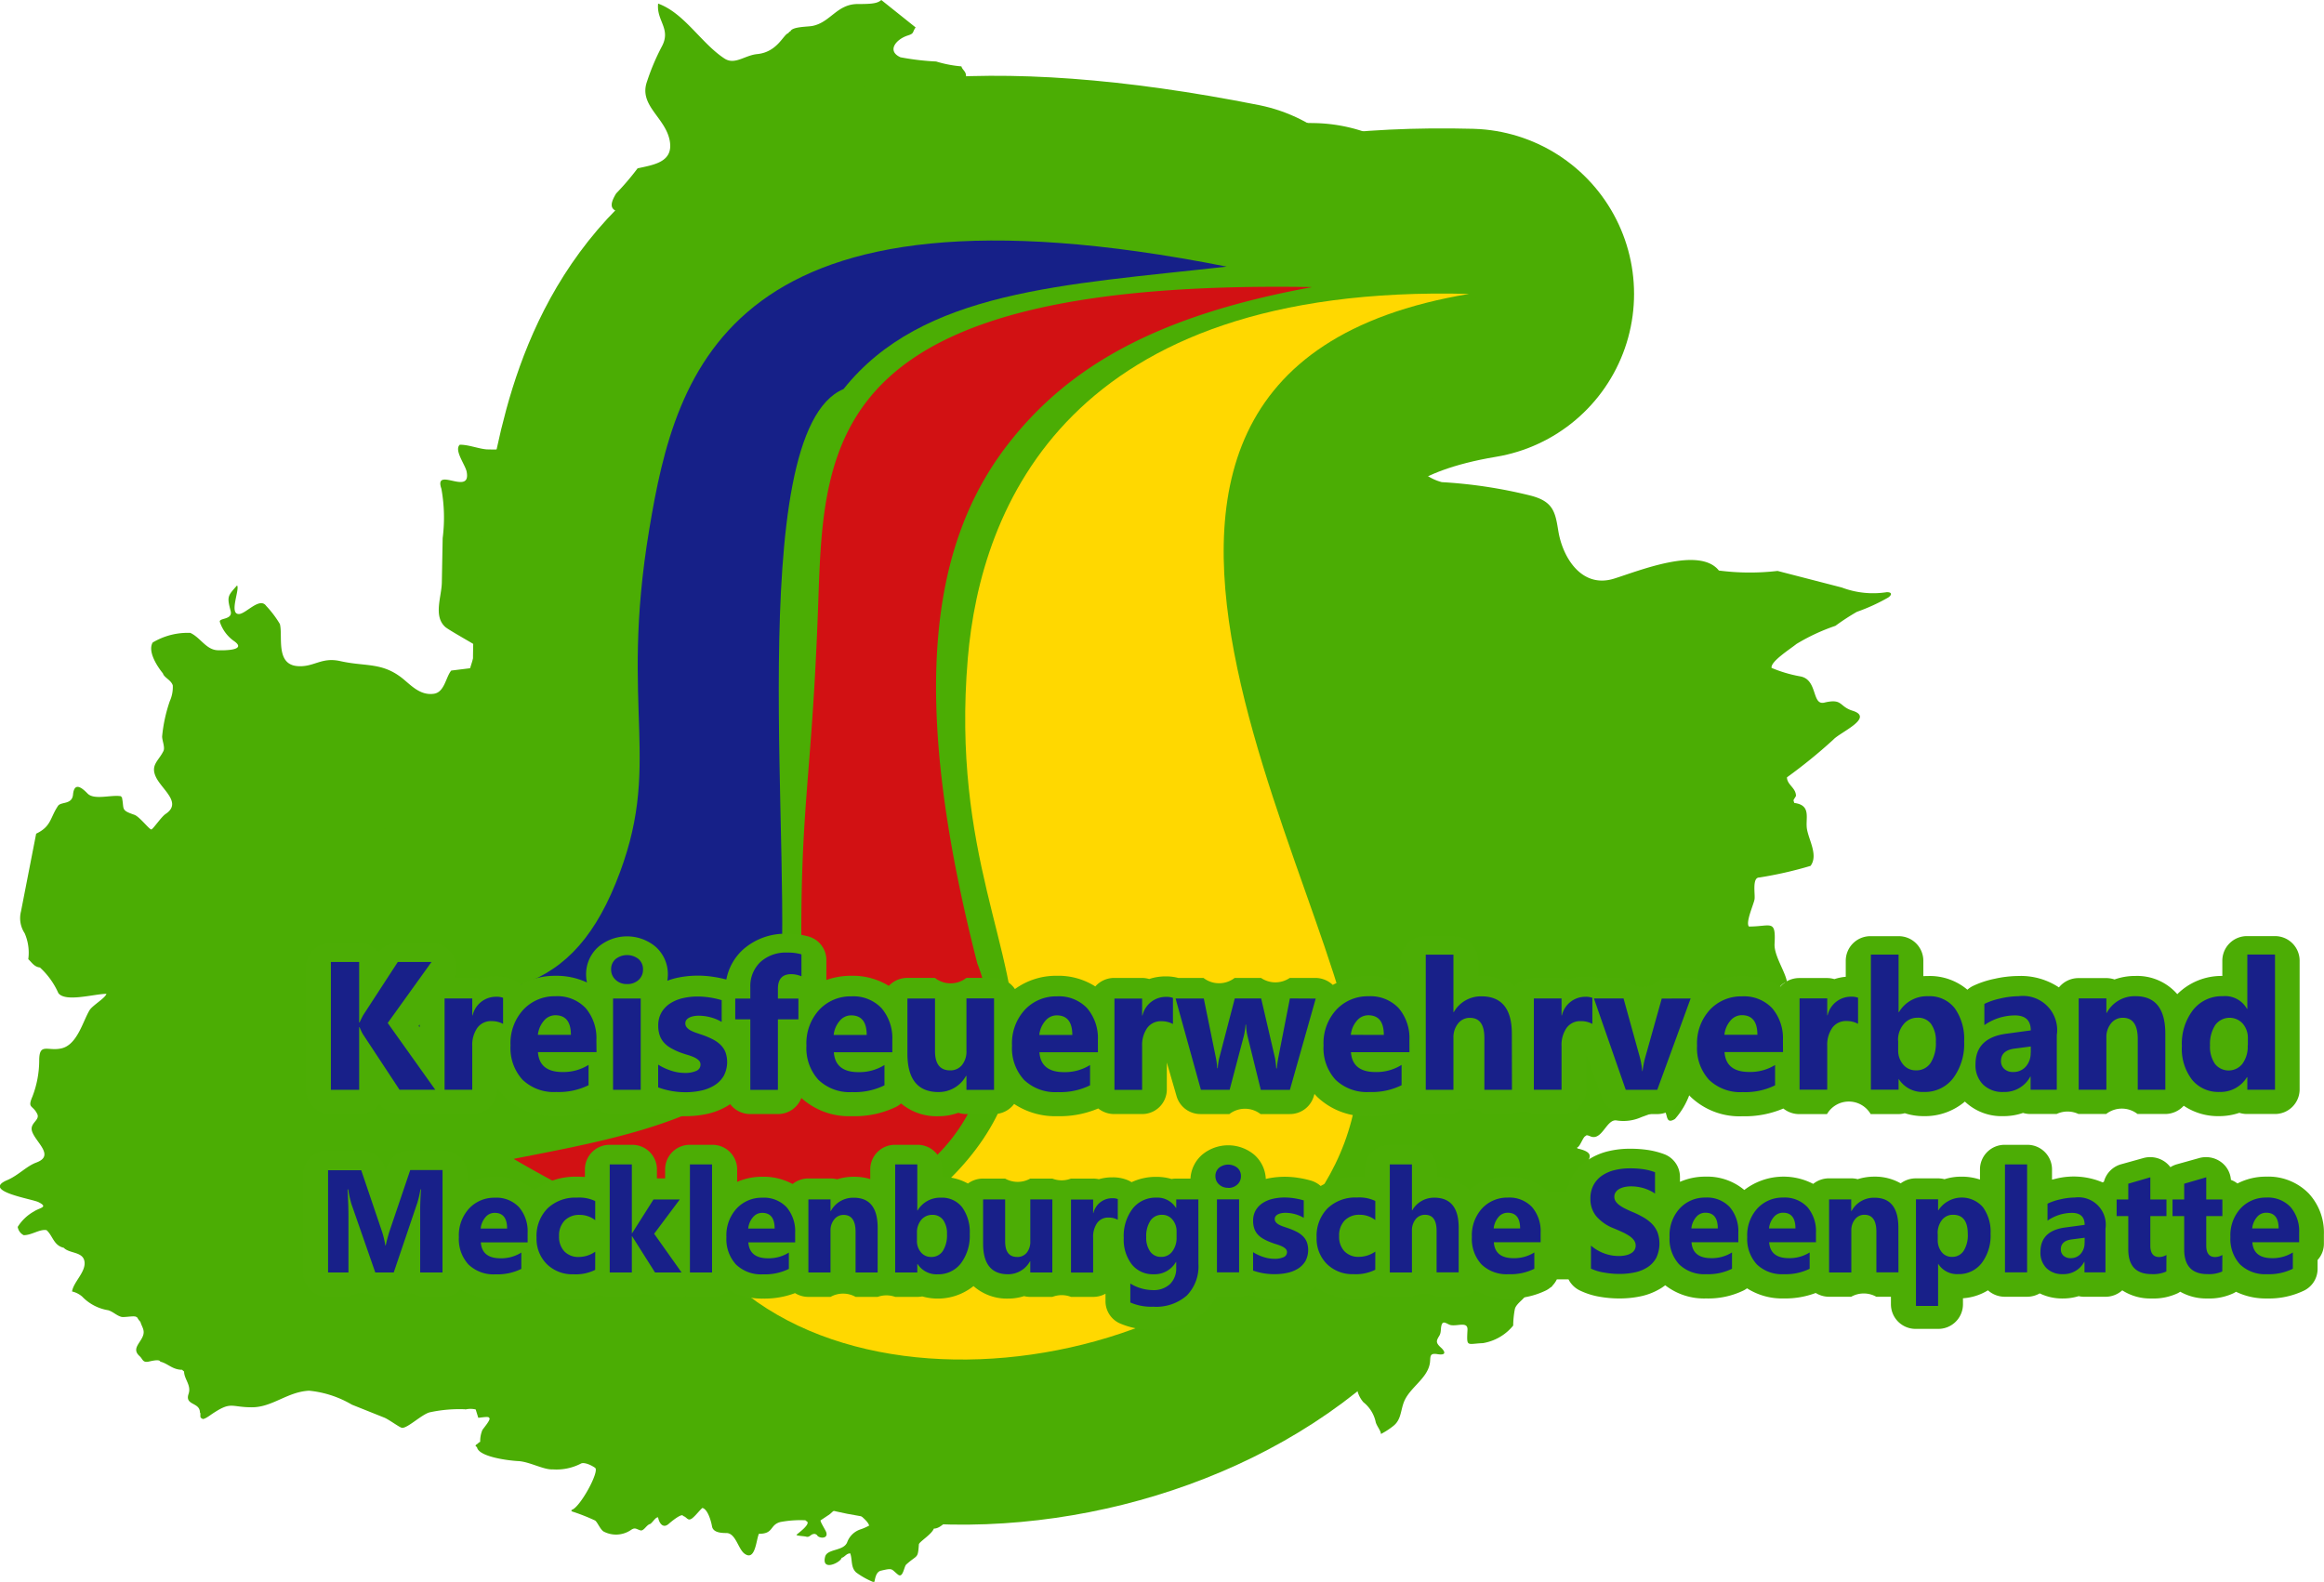
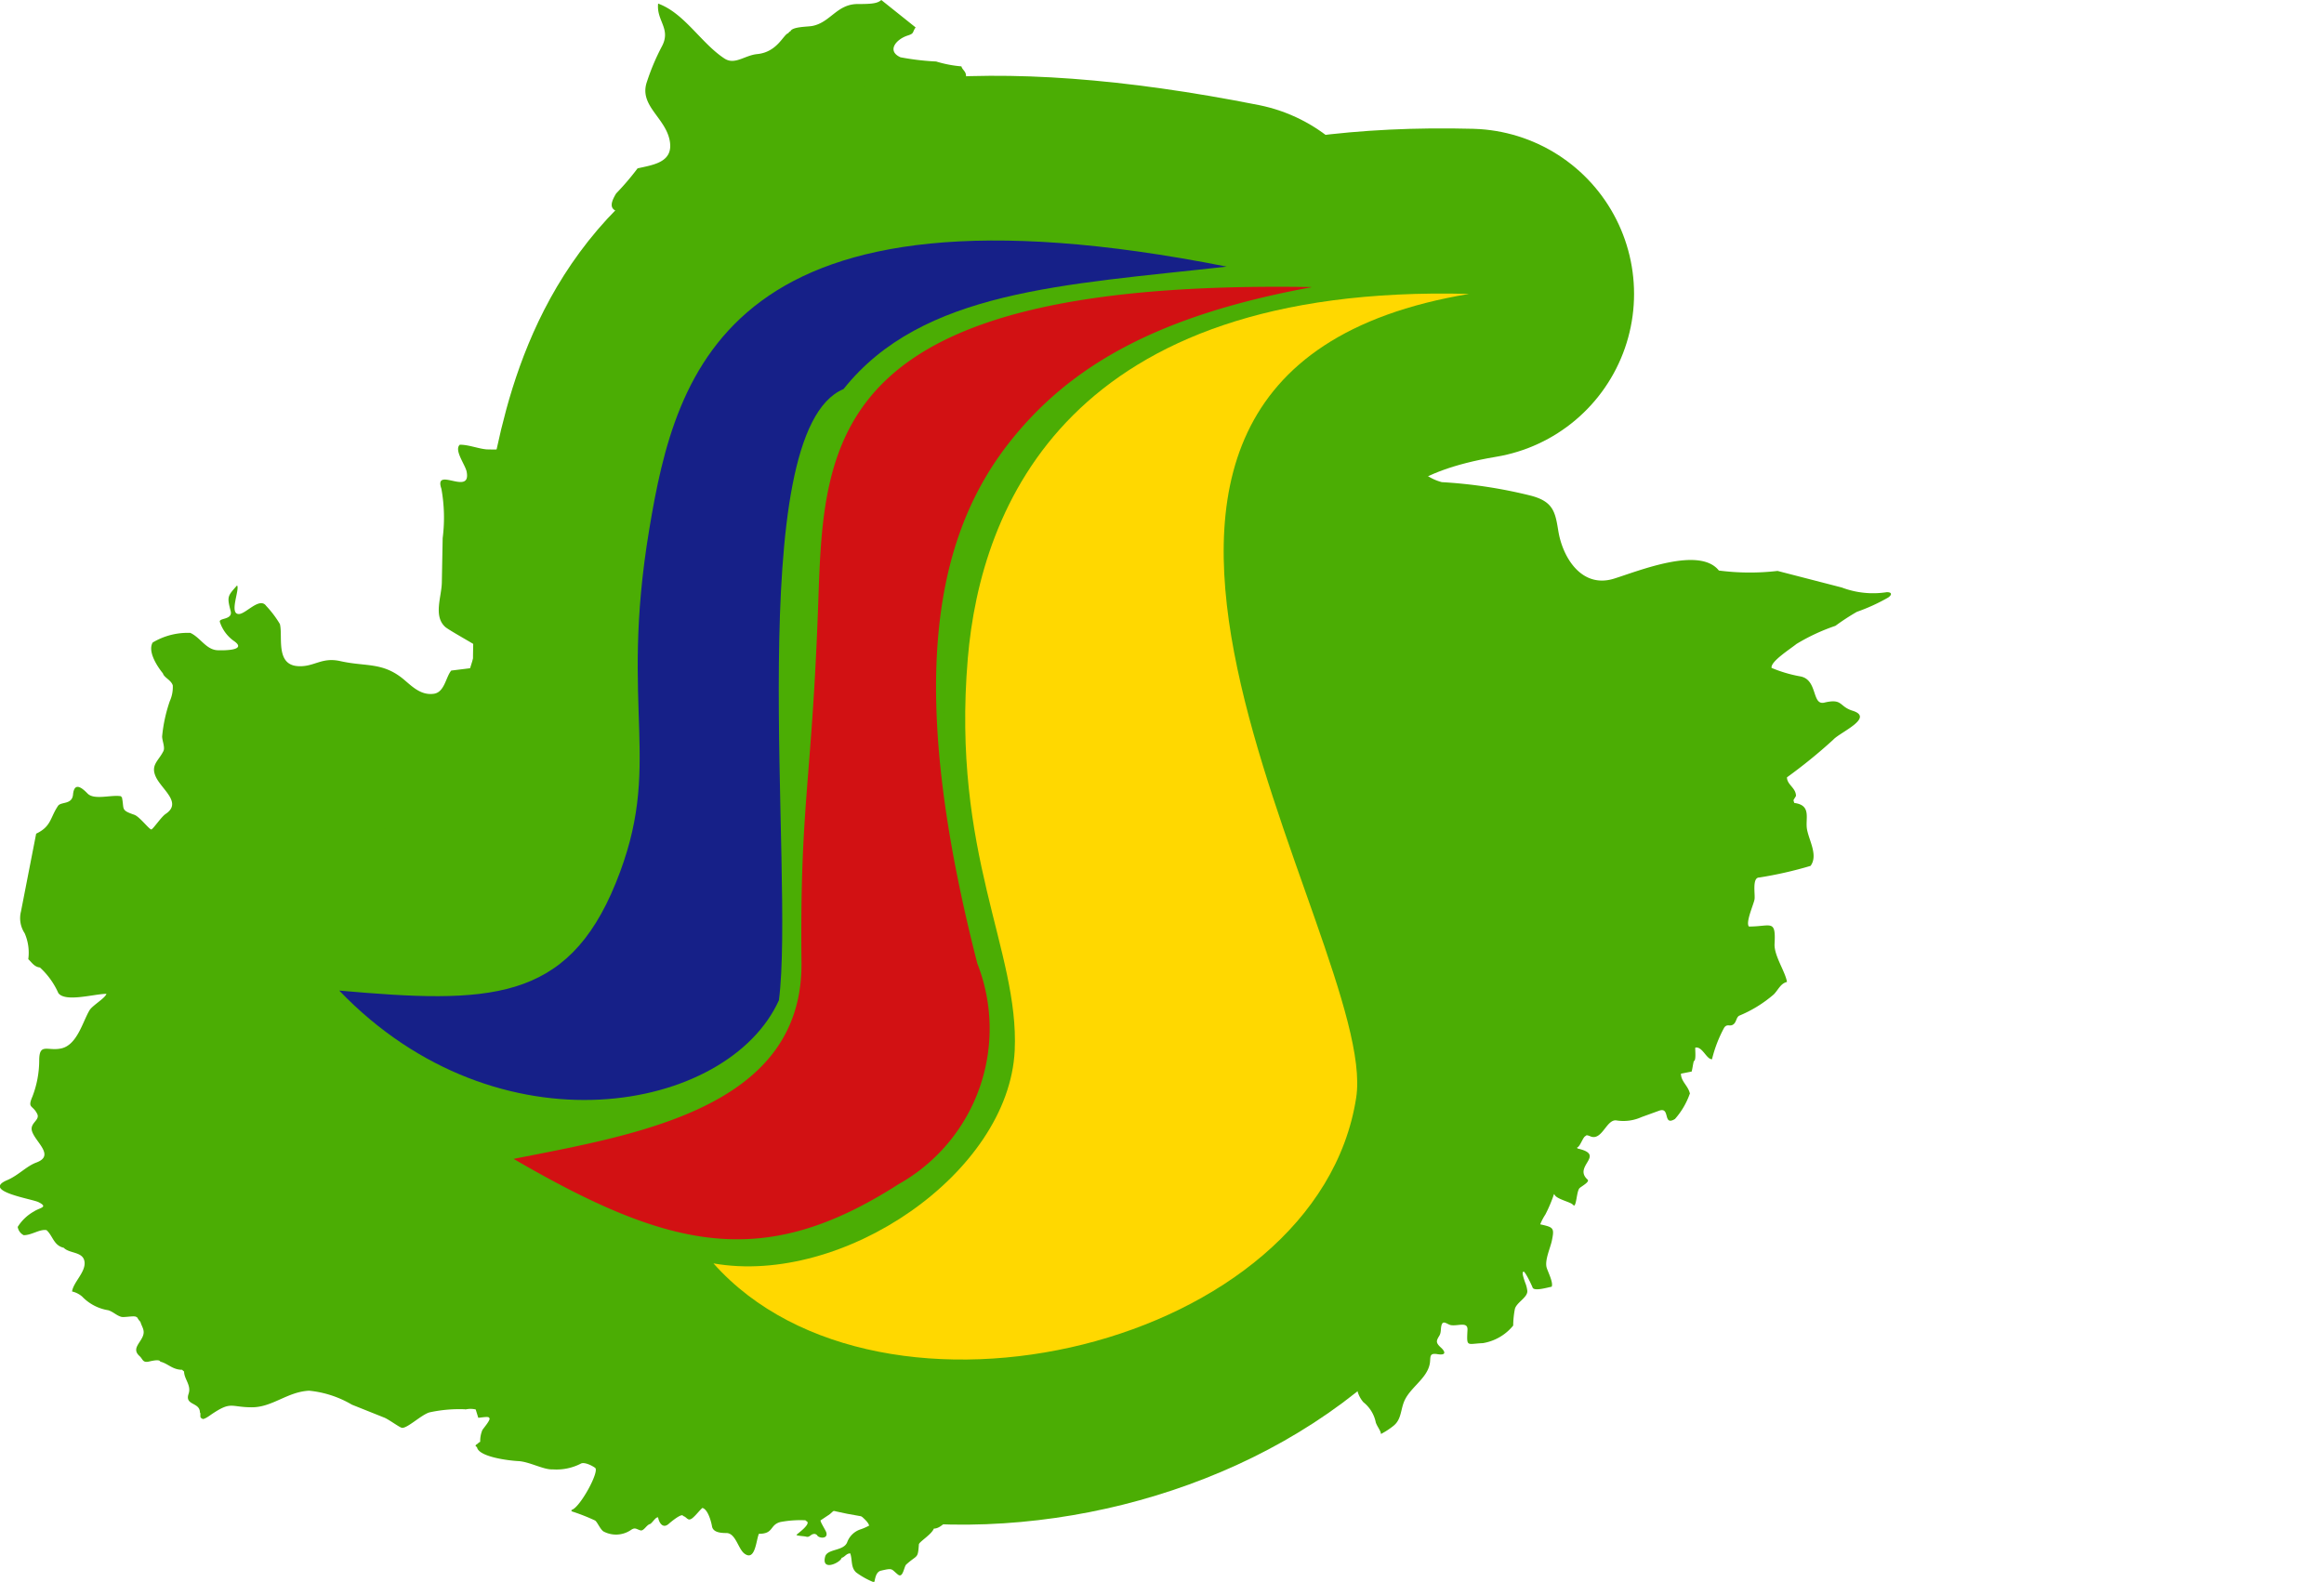
<svg xmlns="http://www.w3.org/2000/svg" id="Logo_KFV_MSE" data-name="Logo KFV MSE" width="99.75" height="67.905" viewBox="0 0 99.75 67.905">
  <path id="Pfad_21" data-name="Pfad 21" d="M28.248.154c1.125.407,1.845,1.7,2.841,2.354.449.3.869-.133,1.41-.186.876-.086,1.123-.848,1.341-.9a.128.128,0,0,1,.086-.077c.076-.206.743-.191.946-.232C35.646.96,35.923.173,36.815.173c.6,0,.842-.022,1.012-.173L39.3,1.177c-.154.215-.044.254-.34.348-.5.16-.912.662-.309.934a11.057,11.057,0,0,0,1.531.181,5.169,5.169,0,0,0,1.083.209c.044.16.2.206.2.418a1.419,1.419,0,0,0,.325.962,3.4,3.4,0,0,0,1.5.753,3.033,3.033,0,0,1,2.227.92c.337.338,1.455-.489,1.531-.767a5.462,5.462,0,0,1,.959.6,4.1,4.1,0,0,1,1.454.92c.179.256.864,1.3.356,1.394-.392.07-1-.047-1.129.32a5.234,5.234,0,0,0-.093,1,1.764,1.764,0,0,0,.65.153c0,.55-.707,1.059-.8,1.659a6.014,6.014,0,0,0,.82,3.387c.312.327,1.693,1.627,2.166,1.477,1.1-.348,1.727-1.284,2.4-.265.181.276.926.82,1.114.293a2.336,2.336,0,0,0,.046-1.3c-.131-.765.843-.468,1.222-1a1.75,1.75,0,0,0,.2-.711c.076-.368.459-.149.7-.362.309.23.956.667,1.315.265.32-.358.557-.055.82.181.381.343,1.1.782,1.1,1.324a3.373,3.373,0,0,1-.17,1.366c-.389.829-1.27.446-2.042.446-.5,0-.315.454-.263.725.1.514.632.973.944,1.338.126.106.572.444.572.627s.025.25-.108.39c-.221.232-.445.689-.247.99a.5.5,0,0,0,.34.237c.186.026.415-.287.588-.4a.922.922,0,0,1,1.067.056,2.151,2.151,0,0,0,.857.452,20.571,20.571,0,0,1,3.751.563c1.041.25,1.115.714,1.25,1.541.182,1.114.991,2.473,2.39,2.038,1.07-.333,3.667-1.4,4.5-.348a10.275,10.275,0,0,0,2.519.017l2.758.712a3.792,3.792,0,0,0,1.931.2c.241,0,.218.123.055.232a8.077,8.077,0,0,1-1.342.613,9.937,9.937,0,0,0-.919.6,8.468,8.468,0,0,0-1.673.779c-.248.205-1.126.756-1.066,1.027a5.78,5.78,0,0,0,1.232.364c.757.136.484,1.256,1.03,1.126.8-.191.621.164,1.213.348.958.3-.545.927-.827,1.242A22.373,22.373,0,0,1,76.7,33.368c0,.32.386.448.386.8-.13.227-.118.139-.073.3.773.1.452.694.552,1.16.1.49.472,1.1.147,1.541a16.727,16.727,0,0,1-2.206.5c-.315,0-.161.739-.2.944-.047.237-.391.989-.239,1.16.95,0,1.16-.332,1.1.746-.027.5.463,1.191.533,1.632-.279.067-.374.342-.57.538a5.449,5.449,0,0,1-1.48.911c-.123.068-.118.255-.23.356-.161.145-.276-.037-.414.157a5.6,5.6,0,0,0-.524,1.358c-.243,0-.413-.565-.717-.5-.014.091.047.555-.064.58-.039.141-.052.3-.092.447l-.46.091c0,.338.316.522.386.861l-.009.008a3.274,3.274,0,0,1-.634,1.077c-.535.323-.184-.536-.68-.356l-.754.273a1.886,1.886,0,0,1-1.094.141c-.41-.034-.594.846-1.066.7-.039-.012-.21-.1-.23-.033-.127.029-.234.454-.377.5,0,.015.014.026.018.041,1.252.281-.213.754.432,1.334.111.1-.283.3-.349.373-.121.139-.125.745-.239.745-.005-.02-.014-.025-.037-.025-.034-.121-.739-.246-.8-.464h-.018a6.1,6.1,0,0,1-.368.87,2.4,2.4,0,0,0-.221.422c.572.128.614.147.5.7-.069.326-.319.854-.221,1.168.06.191.293.642.211.812-.135.017-.752.213-.818.033-.048-.13-.364-.785-.4-.671-.082.018.062.4.083.464a1.259,1.259,0,0,1,.092.365c0,.275-.451.476-.533.754a3.9,3.9,0,0,0-.074.721,2.126,2.126,0,0,1-1.3.754c-.7.03-.7.192-.662-.572.017-.364-.408-.153-.708-.2-.131-.02-.3-.19-.377-.066-.084.139-.027.361-.12.514-.135.222-.171.3.064.514.154.138.286.354-.156.282-.373-.061-.272.147-.322.414-.124.657-.874,1.03-1.112,1.648-.145.377-.117.765-.46,1.027a3.231,3.231,0,0,1-.524.34c0-.146-.2-.363-.23-.538a1.477,1.477,0,0,0-.524-.828,1.208,1.208,0,0,1-.285-.936c-.038-.6-.879-.886-1.388-.58-.734.441-.594.008-1.3-.166a4.246,4.246,0,0,0-.9-.041c-.44,0-.365-.13-.634.265-.127.187-.471.217-.607.456-.187.328-.111.7-.644.464-.154-.069-.321.179-.469.224-.314.094-.457.5-.662.8-.135.2.129.366.166.5.15.034-.171.385-.23.422-.2.125-.272.142-.3.381-.118.529.061.682-.3,1.2-.4.577-.715.017-1.351.017-.556,0-.278-.314-.552-.646-.136-.165-.335-.273-.349-.505s-.259-1.338-.579-1.309c-.337.031-.559.5-.919.5-.457,0-.325-.479-.827-.414-.216.339-.864.521-.864.944-.162.109-.505-.129-.634-.232-.053-.042-.623.271-.745.3a8.168,8.168,0,0,0,.055,1.508c.059.886-.647.141-.919.141a2,2,0,0,1-.487.654c-.233.07-.184.549-.184.7,0,.307-.548-.027-.634-.166-.03-.049-.333.178-.441.224a5.417,5.417,0,0,0-.726.282c-.226.13-.447.439-.726.439-.1.257-.636.57-.643.679-.046.636-.056.424-.542.862-.1.09-.137.61-.359.431-.3-.24-.2-.288-.726-.166-.267.062-.252.486-.3.5a3.4,3.4,0,0,1-.763-.422c-.243-.219-.157-.55-.257-.82-.172,0-.241.168-.368.19-.036.2-.882.608-.708-.05.091-.345.8-.231.947-.621a.91.91,0,0,1,.588-.555,2.244,2.244,0,0,0,.368-.166h-.018c-.065-.233-.52-.5-.588-.679a2.809,2.809,0,0,1-.616-.1c-.182-.042-.4.263-.542.34l-.322.215c-.082,0,.2.42.23.522.1.308-.356.262-.4.108-.022,0-.05-.015-.055-.033-.224-.04-.229.17-.423.108-.06-.019-.4-.031-.4-.074,0-.021.711-.51.4-.6,0-.01-.006-.014-.009-.025a4.574,4.574,0,0,0-1.085.075c-.469.129-.27.505-.919.505-.119.266-.153,1.19-.616.853-.277-.2-.376-.886-.781-.886-.249,0-.572-.029-.616-.29-.031-.186-.173-.733-.414-.787-.139.125-.253.286-.4.414-.226.2-.255-.028-.423-.066-.043-.156-.547.27-.616.331-.264.238-.426-.064-.46-.273-.106-.024-.229.213-.34.282-.162.036-.274.319-.423.273-.189-.059-.228-.139-.414-.008a1.136,1.136,0,0,1-1.177.05c-.153-.117-.268-.435-.368-.472a8.431,8.431,0,0,0-.974-.381.06.06,0,0,0-.028-.025c0-.017,0-.012.009-.016v-.025c.351-.079,1.215-1.661,1.011-1.806-.135-.1-.48-.271-.625-.174a2.284,2.284,0,0,1-1.2.24c-.379.024-1-.333-1.48-.356-.359-.017-1.7-.171-1.765-.6a.232.232,0,0,1-.064-.05.147.147,0,0,0,.018-.05c.058-.013.121-.11.184-.124a1.244,1.244,0,0,1,.092-.505c.039-.075.413-.492.285-.53,0-.074-.38,0-.46,0l-.11-.356a.936.936,0,0,0-.441,0l-.009-.008a6,6,0,0,0-1.535.133c-.346.1-.944.684-1.177.663-.1-.009-.564-.36-.763-.439l-1.388-.555a4.473,4.473,0,0,0-1.839-.6c-.936.047-1.57.712-2.455.712-.929,0-.867-.282-1.738.306-.036.024-.36.27-.4.174-.02,0-.022,0-.028-.016-.084-.019-.014-.21-.064-.24,0-.454-.66-.291-.487-.8.127-.372-.193-.633-.193-.961A.315.315,0,0,1,7.82,58.8c-.421,0-.618-.276-.938-.348-.035-.125-.42-.018-.515,0-.247.046-.237-.114-.377-.24-.347-.313.026-.542.147-.87.091-.248-.052-.386-.11-.6a.794.794,0,0,1-.138-.191l-.028-.008c-.05-.09-.523.025-.662-.017-.206-.062-.341-.216-.552-.282a1.982,1.982,0,0,1-1.122-.588,1,1,0,0,0-.432-.217c.054-.391.565-.811.538-1.242-.031-.483-.644-.371-.894-.634-.437-.1-.466-.512-.739-.757-.294-.053-.631.216-.98.216a.48.48,0,0,1-.258-.355,1.933,1.933,0,0,1,.7-.665c.246-.164.639-.176.189-.4-.273-.137-2.455-.47-1.341-.943.483-.205.826-.6,1.255-.757.808-.3-.043-.873-.189-1.345-.109-.354.359-.468.223-.742-.2-.4-.426-.223-.206-.742a4.347,4.347,0,0,0,.292-1.546c0-.791.368-.384.963-.526.676-.161.912-1.169,1.2-1.639.129-.208.672-.515.722-.7-.516,0-1.758.373-2.063-.031a3.3,3.3,0,0,0-.791-1.1c-.25-.028-.35-.222-.5-.356a2.089,2.089,0,0,0-.155-1.113A1.173,1.173,0,0,1,.9,39.128l.652-3.341c.655-.312.593-.68.938-1.193.127-.188.6-.043.644-.48.055-.6.425-.254.625-.05.289.294,1.015.041,1.434.116.008.03,0,.026.037.033.117.529-.073.554.533.762.231.079.658.653.736.63s.429-.545.607-.663c.739-.489-.175-1.053-.423-1.607-.224-.5.121-.67.331-1.093.079-.159-.055-.446-.055-.63A6.483,6.483,0,0,1,7.287,30.1a1.464,1.464,0,0,0,.129-.679c-.075-.235-.372-.331-.423-.514-.254-.313-.66-.94-.441-1.325a2.922,2.922,0,0,1,1.618-.414c.436.2.678.728,1.177.745.277.01,1.252.009.717-.381a1.616,1.616,0,0,1-.625-.828c-.071-.193.566-.078.46-.48-.165-.623-.123-.643.276-1.093.131.157-.368,1.255.092,1.226.3-.019.881-.74,1.158-.348a4.46,4.46,0,0,1,.588.779c.135.512-.2,1.731.754,1.806.71.056,1.02-.4,1.839-.215,1.114.251,1.821.026,2.74.8.354.3.738.686,1.287.6.45-.074.5-.712.735-.994l.809-.1.221-.712c.038-.092,0-.183,0-.282l-.037-.016c-.006-.023-1.106-.632-1.25-.762-.517-.466-.159-1.29-.147-1.905L19,23.1a6.942,6.942,0,0,0-.055-2.121c-.337-.985,1.288.33,1.085-.729-.057-.3-.553-.927-.294-1.16.382,0,.763.162,1.14.2a7.947,7.947,0,0,0,1.232-.05c.955-.052.767-1.23.9-1.872.063-.227.191-1.25-.018-1.375,0-.075-.02-.094,0-.166a14.492,14.492,0,0,0,1.655-.5c.721-.271.818-.342.938-1.077.161-.99-.222-2.219.772-2.866.416-.271,1.662-.278,1.857-.629.021-.038.038-.254,0-.265v-.033c-.558-.378-1.309.414-1.177-.745.1-.893-1.272-.292-.588-1.408a11.535,11.535,0,0,0,.919-1.077c.691-.155,1.554-.263,1.379-1.193-.189-1-1.341-1.508-.974-2.535A9.673,9.673,0,0,1,28.4,2.009C28.825,1.234,28.167.9,28.248.154Z" transform="translate(0)" fill="#4bad04" fill-rule="evenodd" />
  <path id="Pfad_22" data-name="Pfad 22" d="M390.388,151.3c-21.073,3.516-3.812,27.873-4.836,34.5-1.655,10.711-20.419,15.171-27.587,7.115,5.553.982,12.678-3.869,12.93-9.139.2-4.282-2.723-8.412-2.014-16.824C369.432,160.427,373.2,150.852,390.388,151.3Z" transform="translate(-327.341 -138.684)" fill="none" stroke="#4bad04" stroke-linejoin="round" stroke-width="14.179" />
-   <path id="Pfad_23" data-name="Pfad 23" d="M291.947,147.847c-6.6,1.214-10.409,3.372-13.021,6.732-3.369,4.333-4.246,10.886-1.32,22.3a7.656,7.656,0,0,1-3.378,9.469c-5.743,3.678-9.706,2.883-16.527-1.084,5.327-1.055,12.425-2.186,12.356-8.441-.075-6.83.453-7.744.722-15.5C271.022,154.324,271.245,147.5,291.947,147.847Z" transform="translate(-235.655 -135.518)" fill="none" stroke="#4bad04" stroke-linejoin="round" stroke-width="14.093" />
  <path id="Pfad_24" data-name="Pfad 24" d="M189.055,156.55c.7-5.383-1.625-24.405,2.774-26.242,3.382-4.246,9.471-4.471,16.445-5.256-21.365-4.235-23.641,4.412-24.784,11.277-1.31,7.866.642,10.081-1.444,15.2s-5.469,5.166-11.863,4.6C177.019,163.25,186.885,161.361,189.055,156.55Z" transform="translate(-155.623 -113.607)" fill="none" stroke="#4bad04" stroke-linejoin="round" stroke-width="14.142" />
  <path id="Pfad_25" data-name="Pfad 25" d="M390.384,151.292c-21.072,3.516-3.812,27.873-4.836,34.5-1.655,10.711-20.419,15.171-27.587,7.115,5.553.982,12.678-3.869,12.93-9.139.2-4.282-2.723-8.412-2.014-16.825.551-6.528,4.321-16.1,21.507-15.653" transform="translate(-327.338 -138.674)" fill="#ffd800" />
  <path id="Pfad_26" data-name="Pfad 26" d="M291.937,147.862c-6.6,1.214-10.408,3.372-13.021,6.732-3.369,4.333-4.246,10.886-1.32,22.3a7.655,7.655,0,0,1-3.378,9.469c-5.743,3.678-9.705,2.883-16.526-1.084,5.326-1.055,12.425-2.186,12.356-8.441-.075-6.829.453-7.744.722-15.5.243-7.006.466-13.827,21.167-13.483" transform="translate(-235.647 -135.532)" fill="#d21113" />
  <path id="Pfad_27" data-name="Pfad 27" d="M189.057,156.551c.7-5.383-1.625-24.405,2.774-26.242,3.382-4.246,9.471-4.471,16.445-5.256-21.365-4.235-23.641,4.412-24.784,11.277-1.31,7.866.642,10.081-1.444,15.2s-5.469,5.166-11.863,4.6c6.837,7.115,16.7,5.225,18.873.414" transform="translate(-155.625 -113.608)" fill="#162088" fill-rule="evenodd" />
-   <path id="Pfad_28" data-name="Pfad 28" d="M238.142,492.449a2.422,2.422,0,0,0-1.83-.726,2.653,2.653,0,0,0-1.234.293,1.075,1.075,0,0,0-.28-.153,1.036,1.036,0,0,0-.424-.767,1.094,1.094,0,0,0-.939-.17l-.947.264a1.089,1.089,0,0,0-.288.127,1.056,1.056,0,0,0-.222-.221,1.094,1.094,0,0,0-.939-.17l-.947.264a1.056,1.056,0,0,0-.745.749l-.053.032a3.174,3.174,0,0,0-2.065-.145l-.11.025V491.4a1.057,1.057,0,0,0-1.071-1.043h-.95a1.057,1.057,0,0,0-1.071,1.043v.448a2.485,2.485,0,0,0-.8-.124,2.368,2.368,0,0,0-.722.109,1.1,1.1,0,0,0-.279-.036h-.95a1.085,1.085,0,0,0-.651.214,2.224,2.224,0,0,0-1.124-.288,2.356,2.356,0,0,0-.722.109,1.1,1.1,0,0,0-.28-.036h-.95a1.084,1.084,0,0,0-.681.238,2.759,2.759,0,0,0-2.957.262,2.475,2.475,0,0,0-1.67-.573,2.68,2.68,0,0,0-1.091.224v-.218a1.044,1.044,0,0,0-.687-.974,3.507,3.507,0,0,0-.7-.178,5.128,5.128,0,0,0-.762-.052,3.958,3.958,0,0,0-.9.1,2.763,2.763,0,0,0-.886.372,2.181,2.181,0,0,0-.707.745,2.014,2.014,0,0,0-.229.622H205.5a2.448,2.448,0,0,0-1.745-.642,2.6,2.6,0,0,0-1.652.565,2.092,2.092,0,0,0-1.391-.562V491.4a1.057,1.057,0,0,0-1.071-1.043h-.95a1.057,1.057,0,0,0-1.071,1.043v.337c-.107-.008-.22-.012-.339-.012a3.024,3.024,0,0,0-1.553.4,1.076,1.076,0,0,0-.424-.234,4.273,4.273,0,0,0-.558-.12,3.649,3.649,0,0,0-1.318.038l-.055.013a1.459,1.459,0,0,0-.509-1.05,1.746,1.746,0,0,0-2.211,0,1.456,1.456,0,0,0-.513,1.034h-.61a1.1,1.1,0,0,0-.2.018,2.29,2.29,0,0,0-.653-.092,2.47,2.47,0,0,0-1.065.229,1.1,1.1,0,0,0-.17-.089,1.677,1.677,0,0,0-.657-.119,2.051,2.051,0,0,0-.578.08,1.1,1.1,0,0,0-.246-.027h-.95a1.1,1.1,0,0,1-.8,0h-.947a1.1,1.1,0,0,1-1.08,0h-.947a1.085,1.085,0,0,0-.649.213,2.293,2.293,0,0,0-1.1-.285V491.4a1.057,1.057,0,0,0-1.071-1.043h-.95a1.057,1.057,0,0,0-1.071,1.043v.428a2.38,2.38,0,0,0-.7-.1,2.355,2.355,0,0,0-.722.109,1.1,1.1,0,0,0-.28-.036h-.95a1.084,1.084,0,0,0-.681.238,2.625,2.625,0,0,0-1.295-.312,2.681,2.681,0,0,0-1.085.221V491.4a1.057,1.057,0,0,0-1.071-1.043h-.95a1.057,1.057,0,0,0-1.071,1.043v.4h-.351v-.4a1.057,1.057,0,0,0-1.071-1.043h-.95a1.057,1.057,0,0,0-1.071,1.043v.337q-.161-.012-.339-.012a2.918,2.918,0,0,0-1.834.589,2.469,2.469,0,0,0-1.688-.589,2.664,2.664,0,0,0-1.173.262v-.346a1.057,1.057,0,0,0-1.071-1.043H156.65a1.069,1.069,0,0,0-1.012.7l-.04.114-.04-.113a1.069,1.069,0,0,0-1.013-.7h-1.423a1.057,1.057,0,0,0-1.071,1.043v4.2a1.057,1.057,0,0,0,1.071,1.043H154a1.1,1.1,0,0,1,1.152,0h.794a1.1,1.1,0,0,1,1.134,0h.959a1.082,1.082,0,0,0,.769-.317,2.83,2.83,0,0,0,1.5.39,3.476,3.476,0,0,0,1.615-.346,1.069,1.069,0,0,0,.165-.106,2.772,2.772,0,0,0,1.57.452,3.371,3.371,0,0,0,1.114-.164,1.092,1.092,0,0,0,.438.091h.95a1.1,1.1,0,0,1,1,0h1.14a1.105,1.105,0,0,1,.358,0h.95a1.083,1.083,0,0,0,.736-.285,2.856,2.856,0,0,0,1.451.358,3.708,3.708,0,0,0,1.373-.235,1.088,1.088,0,0,0,.573.162h.95a1.1,1.1,0,0,1,1.077,0h.947a1.1,1.1,0,0,1,.752,0h.95a1.106,1.106,0,0,0,.21-.02,2.448,2.448,0,0,0,2.2-.444,2.16,2.16,0,0,0,1.483.537,2.214,2.214,0,0,0,.687-.106,1.1,1.1,0,0,0,.27.033h.947a1.1,1.1,0,0,1,.8,0h.95a1.088,1.088,0,0,0,.529-.136v.329a1.041,1.041,0,0,0,.6.937,3.354,3.354,0,0,0,1.456.278,3.093,3.093,0,0,0,2.175-.745,2.482,2.482,0,0,0,.51-.665h.993a1.091,1.091,0,0,0,.418-.082,3.991,3.991,0,0,0,1.122.155,3.685,3.685,0,0,0,.76-.078,2.54,2.54,0,0,0,.791-.305,2.072,2.072,0,0,0,.18-.121,2.751,2.751,0,0,0,1.644.5,3.371,3.371,0,0,0,1.114-.164,1.092,1.092,0,0,0,.438.091h.95a1.1,1.1,0,0,1,1.059,0h.947a1.083,1.083,0,0,0,.717-.268,2.872,2.872,0,0,0,1.422.341,3.476,3.476,0,0,0,1.615-.346,1.054,1.054,0,0,0,.462-.474h.5a1.055,1.055,0,0,0,.473.471,3.17,3.17,0,0,0,.846.273,4.871,4.871,0,0,0,.873.076,4.353,4.353,0,0,0,.88-.087,2.723,2.723,0,0,0,.905-.357q.091-.057.174-.122a2.714,2.714,0,0,0,1.755.566,3.476,3.476,0,0,0,1.615-.346,1.068,1.068,0,0,0,.142-.089,2.8,2.8,0,0,0,1.575.435,3.707,3.707,0,0,0,1.373-.235,1.088,1.088,0,0,0,.573.162h.95a1.1,1.1,0,0,1,1.077,0h.628v.336a1.057,1.057,0,0,0,1.071,1.043h.95a1.057,1.057,0,0,0,1.071-1.043v-.271a2.348,2.348,0,0,0,1.072-.341,1.083,1.083,0,0,0,.726.276h.95a1.088,1.088,0,0,0,.546-.145,2.193,2.193,0,0,0,.988.219,2.292,2.292,0,0,0,.684-.1,1.1,1.1,0,0,0,.245.027h.9a1.083,1.083,0,0,0,.726-.276,2.212,2.212,0,0,0,1.253.349,2.449,2.449,0,0,0,1.135-.229,1.073,1.073,0,0,0,.1-.061,2.262,2.262,0,0,0,1.159.29,2.449,2.449,0,0,0,1.135-.229,1.068,1.068,0,0,0,.1-.059,2.923,2.923,0,0,0,1.321.288,3.476,3.476,0,0,0,1.615-.346,1.04,1.04,0,0,0,.566-.92V495.3a1.024,1.024,0,0,0,.271-.693v-.39A2.474,2.474,0,0,0,238.142,492.449Zm-46.71-.99a.526.526,0,0,1,.326-.137.533.533,0,0,1,.336.141.591.591,0,0,1,.18.335h-1.032A.6.6,0,0,1,191.432,491.459Zm-38.186-2.422h1.214a1.079,1.079,0,0,0,.867-.43,1.08,1.08,0,0,0,.866.43h1.534a1.106,1.106,0,0,1,.4,0h1.188a1.057,1.057,0,0,0,1.071-1.043v-.069a2.65,2.65,0,0,0,.332.393,3.034,3.034,0,0,0,2.206.81,4.223,4.223,0,0,0,1.749-.332,1.084,1.084,0,0,0,.684.24h1.188a1.09,1.09,0,0,0,.5-.121,4.679,4.679,0,0,0,1.423.213,4.346,4.346,0,0,0,.893-.091,2.909,2.909,0,0,0,.905-.349q.06-.036.118-.076a1.079,1.079,0,0,0,.862.424h1.184a1.07,1.07,0,0,0,1.008-.69,3.046,3.046,0,0,0,2.176.781,4.076,4.076,0,0,0,1.893-.4,1.073,1.073,0,0,0,.212-.145,2.369,2.369,0,0,0,1.606.547,2.468,2.468,0,0,0,.85-.147,1.1,1.1,0,0,0,.346.055H181.7a1.079,1.079,0,0,0,.87-.435,3.192,3.192,0,0,0,1.863.526,4.224,4.224,0,0,0,1.749-.332,1.084,1.084,0,0,0,.684.24h1.188a1.057,1.057,0,0,0,1.071-1.043v-1.168l.421,1.452a1.067,1.067,0,0,0,1.031.76h1.233a1.094,1.094,0,0,1,1.338,0H194.4a1.067,1.067,0,0,0,1.029-.754l.033-.11q.066.075.138.146a3.034,3.034,0,0,0,2.206.81,4.224,4.224,0,0,0,1.749-.332,1.084,1.084,0,0,0,.684.24h1.188a1.094,1.094,0,0,1,1.323,0h1.184a1.1,1.1,0,0,1,.94,0h1.188a1.057,1.057,0,0,0,1.071-1.043v-1.506l.675,1.855a1.07,1.07,0,0,0,1.009.695h1.353a1.07,1.07,0,0,0,1-.679l.153-.4a2.661,2.661,0,0,0,.31.362,3.034,3.034,0,0,0,2.206.81,4.224,4.224,0,0,0,1.749-.332,1.084,1.084,0,0,0,.684.24h1.188a1.085,1.085,0,0,1,1.876,0h1.188A1.1,1.1,0,0,0,220.8,489a2.594,2.594,0,0,0,.815.126,2.651,2.651,0,0,0,1.765-.625l.014.014a2.281,2.281,0,0,0,1.635.611,2.556,2.556,0,0,0,.845-.138,1.1,1.1,0,0,0,.317.046h1.124a1.1,1.1,0,0,1,.94,0h1.188a1.094,1.094,0,0,1,1.346,0h1.184a1.081,1.081,0,0,0,.8-.354,2.623,2.623,0,0,0,1.508.446,2.694,2.694,0,0,0,.878-.142,1.1,1.1,0,0,0,.329.05h1.188a1.057,1.057,0,0,0,1.071-1.043v-5.55a1.057,1.057,0,0,0-1.071-1.043H235.5a1.057,1.057,0,0,0-1.071,1.043v.667a2.683,2.683,0,0,0-1.933.782,2.28,2.28,0,0,0-1.794-.782,2.636,2.636,0,0,0-.9.151,1.1,1.1,0,0,0-.356-.059h-1.188a1.08,1.08,0,0,0-.842.4,2.954,2.954,0,0,0-1.744-.49,4.768,4.768,0,0,0-1.021.121,4.01,4.01,0,0,0-.932.31,1.077,1.077,0,0,0-.232.158,2.5,2.5,0,0,0-1.691-.588q-.1,0-.2.006v-.673a1.057,1.057,0,0,0-1.071-1.043h-1.188a1.057,1.057,0,0,0-1.071,1.043v.7a2.158,2.158,0,0,0-.488.1,1.1,1.1,0,0,0-.317-.046h-1.188a1.081,1.081,0,0,0-.815.366,2.937,2.937,0,0,0-1.655-.458,3.038,3.038,0,0,0-1.477.368,1.087,1.087,0,0,0-.726-.276h-1.241a1.09,1.09,0,0,1-1.639,0h-1.1a2,2,0,0,0-.534-.066,2.234,2.234,0,0,0-.713.112,1.1,1.1,0,0,0-.317-.046h-1.188a1.081,1.081,0,0,0-.8.347,2.5,2.5,0,0,0-1.579-.436v-.67a1.057,1.057,0,0,0-1.071-1.043h-1.188a1.057,1.057,0,0,0-1.071,1.043v.976a3.224,3.224,0,0,0-2.911.078,1.086,1.086,0,0,0-.747-.3h-1.1a1.095,1.095,0,0,1-1.233,0h-1.132a1.094,1.094,0,0,1-1.338,0h-1.083a2,2,0,0,0-.534-.066,2.234,2.234,0,0,0-.713.112,1.1,1.1,0,0,0-.317-.046H186.87a1.081,1.081,0,0,0-.815.366,2.937,2.937,0,0,0-1.655-.458,3,3,0,0,0-1.795.57,1.077,1.077,0,0,0-.9-.479H180.52a1.094,1.094,0,0,1-1.35,0h-1.184a1.081,1.081,0,0,0-.793.342,2.953,2.953,0,0,0-1.617-.433,3.121,3.121,0,0,0-1.064.181v-.863a1.047,1.047,0,0,0-.752-1,3.146,3.146,0,0,0-.921-.121,2.716,2.716,0,0,0-1.9.674,2.308,2.308,0,0,0-.718,1.281l-.015.005a5.041,5.041,0,0,0-.555-.113,4.291,4.291,0,0,0-1.548.044,3.048,3.048,0,0,0-.417.125,1.65,1.65,0,0,0,.023-.278,1.571,1.571,0,0,0-.548-1.2,1.91,1.91,0,0,0-2.408,0,1.568,1.568,0,0,0-.554,1.207,1.606,1.606,0,0,0,.038.346,3.079,3.079,0,0,0-1.354-.287,3.036,3.036,0,0,0-1.491.375,1.072,1.072,0,0,0-.336-.221,1.83,1.83,0,0,0-.715-.128,2.234,2.234,0,0,0-.713.112,1.1,1.1,0,0,0-.317-.046h-.786a1.019,1.019,0,0,0-.007-.93,1.075,1.075,0,0,0-.955-.571h-1.447a1.082,1.082,0,0,0-.829.382,1.08,1.08,0,0,0-.829-.382h-1.214a1.057,1.057,0,0,0-1.071,1.043v5.25A1.057,1.057,0,0,0,153.245,489.037Zm12.484-6.325a.31.31,0,0,1,.464,0,.482.482,0,0,1,.15.337.438.438,0,0,1-.029.151H165.6a.433.433,0,0,1-.029-.151A.484.484,0,0,1,165.729,482.713Zm-8.675,2.48v.119l-.044-.06Z" transform="translate(-139.043 -441.214)" fill="#4cad05" />
-   <path id="Pfad_29" data-name="Pfad 29" d="M170.493,496.663h-1.534l-1.571-2.384a2.313,2.313,0,0,1-.143-.3h-.019v2.686h-1.214v-5.488h1.214v2.595h.019q.045-.107.15-.306l1.489-2.288h1.447l-1.88,2.618Zm2.91-2.828a1.017,1.017,0,0,0-.5-.119.716.716,0,0,0-.605.289,1.277,1.277,0,0,0-.218.786v1.871h-1.188v-3.919h1.188v.727h.015a1.031,1.031,0,0,1,1.015-.8.754.754,0,0,1,.293.046Zm4.011,1.213H174.9q.06.853,1.056.853a2.035,2.035,0,0,0,1.116-.306v.872a2.889,2.889,0,0,1-1.387.291,1.933,1.933,0,0,1-1.447-.526,2.008,2.008,0,0,1-.515-1.468,2.119,2.119,0,0,1,.556-1.546,1.837,1.837,0,0,1,1.368-.57,1.667,1.667,0,0,1,1.3.509,1.982,1.982,0,0,1,.461,1.382Zm-1.1-.742q0-.842-.669-.842a.635.635,0,0,0-.494.241,1.1,1.1,0,0,0-.254.6Zm2.41-2.181a.686.686,0,0,1-.492-.182.59.59,0,0,1-.192-.446.569.569,0,0,1,.192-.444.793.793,0,0,1,.987,0,.572.572,0,0,1,.19.444.589.589,0,0,1-.19.452A.7.7,0,0,1,178.723,492.125Zm.587,4.539h-1.188v-3.919h1.188Zm.748-.1v-.98a2.5,2.5,0,0,0,.585.268,1.9,1.9,0,0,0,.551.088,1.162,1.162,0,0,0,.5-.088.284.284,0,0,0,.182-.268.25.25,0,0,0-.083-.191.767.767,0,0,0-.212-.134,2.385,2.385,0,0,0-.284-.1q-.154-.046-.3-.1a2.813,2.813,0,0,1-.4-.19,1.169,1.169,0,0,1-.293-.235.928.928,0,0,1-.18-.31,1.257,1.257,0,0,1-.062-.417,1.089,1.089,0,0,1,.141-.566,1.162,1.162,0,0,1,.376-.388,1.7,1.7,0,0,1,.538-.222,2.758,2.758,0,0,1,.63-.071,3.441,3.441,0,0,1,.519.04,3.831,3.831,0,0,1,.519.117v.934a1.856,1.856,0,0,0-.483-.2,2,2,0,0,0-.506-.067,1.1,1.1,0,0,0-.22.021.713.713,0,0,0-.182.061.336.336,0,0,0-.124.1.241.241,0,0,0-.045.144.268.268,0,0,0,.068.184.585.585,0,0,0,.177.132,1.712,1.712,0,0,0,.242.1l.265.09a3.417,3.417,0,0,1,.429.184,1.371,1.371,0,0,1,.329.233.919.919,0,0,1,.211.314,1.276,1.276,0,0,1-.075,1.024,1.2,1.2,0,0,1-.395.4,1.769,1.769,0,0,1-.568.226,3.091,3.091,0,0,1-.667.071A3.387,3.387,0,0,1,180.057,496.56Zm6.151-4.772a1.184,1.184,0,0,0-.44-.092q-.572,0-.571.631v.417h.88v.892h-.88v3.027h-1.184v-3.027h-.647v-.892h.647v-.486a1.424,1.424,0,0,1,.429-1.079,1.617,1.617,0,0,1,1.165-.409,2.014,2.014,0,0,1,.6.076Zm3.9,3.261H187.6q.06.853,1.056.853a2.035,2.035,0,0,0,1.117-.306v.872a2.889,2.889,0,0,1-1.387.291,1.933,1.933,0,0,1-1.447-.526,2.009,2.009,0,0,1-.515-1.468,2.119,2.119,0,0,1,.556-1.546,1.837,1.837,0,0,1,1.368-.57,1.667,1.667,0,0,1,1.3.509,1.982,1.982,0,0,1,.461,1.382Zm-1.1-.742q0-.842-.669-.842a.634.634,0,0,0-.494.241,1.1,1.1,0,0,0-.254.6Zm5.466,2.357h-1.184v-.6h-.019a1.339,1.339,0,0,1-1.177.693q-1.338,0-1.338-1.649v-2.365h1.184V495q0,.83.647.83a.634.634,0,0,0,.511-.228.929.929,0,0,0,.192-.618v-2.243h1.184Zm4.459-1.615h-2.511q.06.853,1.056.853a2.035,2.035,0,0,0,1.117-.306v.872a2.889,2.889,0,0,1-1.387.291,1.933,1.933,0,0,1-1.447-.526,2.008,2.008,0,0,1-.515-1.468,2.119,2.119,0,0,1,.556-1.546,1.837,1.837,0,0,1,1.368-.57,1.667,1.667,0,0,1,1.3.509,1.982,1.982,0,0,1,.461,1.382Zm-1.1-.742q0-.842-.669-.842a.635.635,0,0,0-.494.241,1.1,1.1,0,0,0-.254.6Zm4.32-.471a1.017,1.017,0,0,0-.5-.119.716.716,0,0,0-.605.289,1.277,1.277,0,0,0-.218.786v1.871h-1.188v-3.919h1.188v.727h.015a1.031,1.031,0,0,1,1.015-.8.753.753,0,0,1,.293.046Zm6.128-1.091-1.109,3.919h-1.248l-.568-2.3a2.375,2.375,0,0,1-.064-.5h-.022a3.045,3.045,0,0,1-.075.486l-.609,2.311h-1.233l-1.087-3.919h1.211L204,495.3a3.37,3.37,0,0,1,.056.436h.023a2.46,2.46,0,0,1,.068-.452l.662-2.541h1.132l.594,2.556a4.144,4.144,0,0,1,.053.444h.026q.019-.222.06-.444l.5-2.556Zm4.023,2.3h-2.511q.06.853,1.056.853a2.035,2.035,0,0,0,1.117-.306v.872a2.889,2.889,0,0,1-1.387.291,1.933,1.933,0,0,1-1.447-.526,2.009,2.009,0,0,1-.515-1.468,2.119,2.119,0,0,1,.556-1.546,1.837,1.837,0,0,1,1.368-.57,1.667,1.667,0,0,1,1.3.509,1.982,1.982,0,0,1,.461,1.382Zm-1.1-.742q0-.842-.669-.842a.635.635,0,0,0-.494.241,1.1,1.1,0,0,0-.254.6Zm5.5,2.357h-1.184v-2.227q0-.861-.617-.861a.627.627,0,0,0-.511.241.941.941,0,0,0-.2.612v2.235h-1.188v-5.8h1.188v2.465h.015a1.345,1.345,0,0,1,1.184-.677q1.308,0,1.308,1.607Zm3.451-2.828a1.016,1.016,0,0,0-.5-.119.716.716,0,0,0-.605.289,1.277,1.277,0,0,0-.218.786v1.871h-1.188v-3.919h1.188v.727h.015a1.031,1.031,0,0,1,1.015-.8.754.754,0,0,1,.293.046Zm4.218-1.091-1.432,3.919h-1.353l-1.365-3.919h1.271l.669,2.415a3.576,3.576,0,0,1,.132.7h.015a4.014,4.014,0,0,1,.139-.673l.684-2.438Zm3.966,2.3h-2.511q.06.853,1.056.853A2.035,2.035,0,0,0,228,495.6v.872a2.889,2.889,0,0,1-1.387.291,1.933,1.933,0,0,1-1.447-.526,2.009,2.009,0,0,1-.515-1.468,2.119,2.119,0,0,1,.556-1.546,1.837,1.837,0,0,1,1.368-.57,1.667,1.667,0,0,1,1.3.509,1.982,1.982,0,0,1,.461,1.382Zm-1.1-.742q0-.842-.669-.842a.635.635,0,0,0-.494.241,1.1,1.1,0,0,0-.254.6Zm4.32-.471a1.016,1.016,0,0,0-.5-.119.716.716,0,0,0-.605.289,1.277,1.277,0,0,0-.218.786v1.871h-1.188v-3.919h1.188v.727h.015a1.031,1.031,0,0,1,1.015-.8.753.753,0,0,1,.293.046Zm1.756,2.373H233.3v.455h-1.188v-5.8H233.3v2.472h.015a1.4,1.4,0,0,1,1.252-.685,1.364,1.364,0,0,1,1.147.52,2.273,2.273,0,0,1,.4,1.424,2.46,2.46,0,0,1-.47,1.573,1.52,1.52,0,0,1-1.256.593A1.207,1.207,0,0,1,233.311,496.208Zm-.034-1.653v.4a.927.927,0,0,0,.214.628.692.692,0,0,0,.549.249.724.724,0,0,0,.63-.32,1.564,1.564,0,0,0,.224-.905,1.244,1.244,0,0,0-.2-.76.687.687,0,0,0-.585-.274.75.75,0,0,0-.592.272A1.044,1.044,0,0,0,233.277,494.555Zm6.808,2.109h-1.124V496.1h-.015a1.251,1.251,0,0,1-1.147.658,1.187,1.187,0,0,1-.882-.323,1.17,1.17,0,0,1-.321-.863q0-1.14,1.327-1.316l1.045-.142q0-.643-.684-.643a2.307,2.307,0,0,0-1.308.417v-.911a2.91,2.91,0,0,1,.678-.23,3.507,3.507,0,0,1,.784-.1,1.467,1.467,0,0,1,1.647,1.672Zm-1.116-1.592v-.264l-.7.092q-.579.077-.579.532a.443.443,0,0,0,.141.339.536.536,0,0,0,.382.132.7.7,0,0,0,.545-.235A.859.859,0,0,0,238.969,495.071Zm5.775,1.592h-1.184v-2.177q0-.911-.639-.911a.63.63,0,0,0-.508.241.929.929,0,0,0-.2.612v2.235h-1.188v-3.919h1.188v.62h.015a1.357,1.357,0,0,1,1.237-.716q1.278,0,1.278,1.615Zm4.707,0h-1.188v-.54h-.015a1.326,1.326,0,0,1-1.192.635,1.448,1.448,0,0,1-1.162-.519,2.172,2.172,0,0,1-.44-1.448,2.364,2.364,0,0,1,.485-1.558,1.57,1.57,0,0,1,1.271-.585,1.076,1.076,0,0,1,1.038.543h.015v-2.331h1.188Zm-1.165-1.906v-.295a.938.938,0,0,0-.218-.635.762.762,0,0,0-1.184.063,1.486,1.486,0,0,0-.222.867,1.285,1.285,0,0,0,.214.8.752.752,0,0,0,1.182-.015A1.244,1.244,0,0,0,248.285,494.758Z" transform="translate(-151.81 -449.883)" fill="#182089" />
-   <path id="Pfad_30" data-name="Pfad 30" d="M169.485,604.6h-.959v-2.627q0-.425.036-.94h-.024a4.685,4.685,0,0,1-.135.582l-1.011,2.985H166.6l-1.029-2.954a5.808,5.808,0,0,1-.135-.612h-.027q.039.649.039,1.139V604.6h-.875v-4.39h1.423l.881,2.6a3.723,3.723,0,0,1,.153.628h.018a6.431,6.431,0,0,1,.171-.634l.881-2.6h1.387Zm3.654-1.292h-2.009q.048.683.845.683a1.628,1.628,0,0,0,.893-.245v.7a2.312,2.312,0,0,1-1.11.233,1.546,1.546,0,0,1-1.158-.421,1.607,1.607,0,0,1-.412-1.174,1.7,1.7,0,0,1,.445-1.237,1.47,1.47,0,0,1,1.095-.456,1.333,1.333,0,0,1,1.042.407,1.585,1.585,0,0,1,.368,1.105Zm-.881-.594q0-.673-.535-.673a.507.507,0,0,0-.4.193.884.884,0,0,0-.2.481Zm3.781,1.773a1.852,1.852,0,0,1-.929.19,1.556,1.556,0,0,1-1.149-.438,1.526,1.526,0,0,1-.439-1.13,1.682,1.682,0,0,1,.471-1.26,1.722,1.722,0,0,1,1.259-.461,1.592,1.592,0,0,1,.788.147v.82a1.072,1.072,0,0,0-.665-.227.867.867,0,0,0-.648.243.917.917,0,0,0-.239.672.9.9,0,0,0,.229.654.831.831,0,0,0,.629.237,1.239,1.239,0,0,0,.695-.227Zm3.708.113h-1.14l-.983-1.555h-.012V604.6h-.95V599.96h.95v2.954h.012l.917-1.448h1.128l-1.1,1.472Zm1.308,0h-.95V599.96h.95Zm3.567-1.292h-2.009q.048.683.845.683a1.628,1.628,0,0,0,.893-.245v.7a2.313,2.313,0,0,1-1.11.233,1.546,1.546,0,0,1-1.158-.421,1.607,1.607,0,0,1-.412-1.174,1.7,1.7,0,0,1,.445-1.237,1.47,1.47,0,0,1,1.095-.456,1.334,1.334,0,0,1,1.042.407,1.585,1.585,0,0,1,.368,1.105Zm-.881-.594q0-.673-.535-.673a.507.507,0,0,0-.4.193.883.883,0,0,0-.2.481Zm4.421,1.886h-.947v-1.742q0-.728-.511-.729a.5.5,0,0,0-.406.193.743.743,0,0,0-.159.49V604.6h-.95v-3.135h.95v.5h.012a1.086,1.086,0,0,1,.989-.573q1.023,0,1.023,1.292Zm1.714-.364h-.012v.364h-.95V599.96h.95v1.978h.012a1.123,1.123,0,0,1,1-.548,1.091,1.091,0,0,1,.917.416,1.818,1.818,0,0,1,.322,1.139,1.968,1.968,0,0,1-.376,1.258,1.216,1.216,0,0,1-1,.475A.965.965,0,0,1,189.877,604.237Zm-.027-1.323v.321a.741.741,0,0,0,.171.5.553.553,0,0,0,.439.2.579.579,0,0,0,.5-.256,1.251,1.251,0,0,0,.179-.724.994.994,0,0,0-.164-.608.549.549,0,0,0-.468-.219.6.6,0,0,0-.474.217A.835.835,0,0,0,189.85,602.914Zm5.811,1.687h-.947v-.478H194.7a1.071,1.071,0,0,1-.941.554q-1.071,0-1.071-1.32v-1.892h.947v1.806q0,.664.517.664a.508.508,0,0,0,.409-.182.743.743,0,0,0,.153-.494v-1.794h.947Zm2.809-2.262a.814.814,0,0,0-.4-.095.573.573,0,0,0-.484.231,1.022,1.022,0,0,0-.174.629v1.5h-.95v-3.135h.95v.582h.012a.824.824,0,0,1,.812-.637.6.6,0,0,1,.235.037Zm3.462,1.9a1.791,1.791,0,0,1-.5,1.352,1.989,1.989,0,0,1-1.438.479,2.243,2.243,0,0,1-.986-.181v-.814a1.865,1.865,0,0,0,.959.282,1.022,1.022,0,0,0,.746-.259.937.937,0,0,0,.265-.7v-.248h-.012a1.057,1.057,0,0,1-.959.527,1.145,1.145,0,0,1-.935-.423,1.734,1.734,0,0,1-.346-1.133,1.931,1.931,0,0,1,.385-1.264,1.248,1.248,0,0,1,1.014-.468.931.931,0,0,1,.842.441h.012v-.364h.95Zm-.938-1.148v-.248a.77.77,0,0,0-.173-.507.556.556,0,0,0-.45-.21.578.578,0,0,0-.5.251,1.2,1.2,0,0,0-.18.707,1.009,1.009,0,0,0,.171.62.555.555,0,0,0,.469.228.578.578,0,0,0,.477-.231A.959.959,0,0,0,200.993,603.095Zm2.214-2.125a.549.549,0,0,1-.394-.146.472.472,0,0,1-.153-.357.455.455,0,0,1,.153-.355.635.635,0,0,1,.79,0,.458.458,0,0,1,.152.355.471.471,0,0,1-.152.361A.559.559,0,0,1,203.207,600.97Zm.469,3.631h-.95v-3.135h.95Zm.6-.083v-.784a2,2,0,0,0,.468.214,1.523,1.523,0,0,0,.441.07.929.929,0,0,0,.4-.07.227.227,0,0,0,.146-.214.2.2,0,0,0-.066-.153.617.617,0,0,0-.17-.107,1.924,1.924,0,0,0-.227-.083q-.123-.037-.238-.083a2.243,2.243,0,0,1-.323-.152.937.937,0,0,1-.235-.188.744.744,0,0,1-.144-.248,1,1,0,0,1-.05-.334.871.871,0,0,1,.113-.453.931.931,0,0,1,.3-.311,1.364,1.364,0,0,1,.43-.178,2.207,2.207,0,0,1,.5-.057,2.756,2.756,0,0,1,.415.032,3.042,3.042,0,0,1,.415.093v.747a1.485,1.485,0,0,0-.386-.161,1.6,1.6,0,0,0-.4-.054.886.886,0,0,0-.176.017.574.574,0,0,0-.146.049.27.27,0,0,0-.1.083.193.193,0,0,0-.036.115.214.214,0,0,0,.054.147.472.472,0,0,0,.141.106,1.394,1.394,0,0,0,.194.08l.212.072a2.729,2.729,0,0,1,.343.147,1.093,1.093,0,0,1,.263.187.734.734,0,0,1,.168.251,1.02,1.02,0,0,1-.06.819.96.96,0,0,1-.316.322,1.417,1.417,0,0,1-.454.181,2.481,2.481,0,0,1-.534.057A2.708,2.708,0,0,1,204.274,604.518Zm5.245-.031a1.852,1.852,0,0,1-.929.19,1.556,1.556,0,0,1-1.149-.438,1.527,1.527,0,0,1-.439-1.13,1.682,1.682,0,0,1,.471-1.26,1.722,1.722,0,0,1,1.259-.461,1.592,1.592,0,0,1,.788.147v.82a1.072,1.072,0,0,0-.665-.227.867.867,0,0,0-.648.243.917.917,0,0,0-.239.672.9.9,0,0,0,.229.654.831.831,0,0,0,.629.237,1.239,1.239,0,0,0,.695-.227Zm3.579.113h-.947v-1.782q0-.689-.493-.689a.5.5,0,0,0-.409.193.753.753,0,0,0-.156.49V604.6h-.95V599.96h.95v1.972h.012a1.076,1.076,0,0,1,.947-.542q1.047,0,1.047,1.286Zm3.519-1.292h-2.009q.048.683.845.683a1.627,1.627,0,0,0,.893-.245v.7a2.312,2.312,0,0,1-1.11.233,1.547,1.547,0,0,1-1.158-.421,1.607,1.607,0,0,1-.412-1.174,1.7,1.7,0,0,1,.445-1.237,1.47,1.47,0,0,1,1.095-.456,1.334,1.334,0,0,1,1.042.407,1.585,1.585,0,0,1,.368,1.105Zm-.881-.594q0-.673-.535-.673a.507.507,0,0,0-.4.193.883.883,0,0,0-.2.481Zm3.041,1.717v-.98a1.842,1.842,0,0,0,.568.335,1.8,1.8,0,0,0,.62.112,1.346,1.346,0,0,0,.32-.034.741.741,0,0,0,.229-.093.4.4,0,0,0,.137-.141.357.357,0,0,0,.045-.176.385.385,0,0,0-.072-.23.785.785,0,0,0-.2-.187,2.067,2.067,0,0,0-.3-.165q-.171-.08-.37-.162a1.888,1.888,0,0,1-.753-.524,1.156,1.156,0,0,1-.248-.747,1.207,1.207,0,0,1,.135-.589,1.163,1.163,0,0,1,.368-.406,1.639,1.639,0,0,1,.54-.234,2.728,2.728,0,0,1,.65-.075,3.833,3.833,0,0,1,.6.041,2.313,2.313,0,0,1,.48.127v.915a1.443,1.443,0,0,0-.236-.135,1.839,1.839,0,0,0-.263-.1,1.991,1.991,0,0,0-.269-.057,1.888,1.888,0,0,0-.254-.018,1.3,1.3,0,0,0-.3.032.765.765,0,0,0-.229.09.446.446,0,0,0-.144.139.335.335,0,0,0-.051.182.352.352,0,0,0,.057.2.662.662,0,0,0,.162.165,1.717,1.717,0,0,0,.256.153q.15.075.34.154a3.774,3.774,0,0,1,.465.234,1.659,1.659,0,0,1,.353.28,1.094,1.094,0,0,1,.225.357,1.448,1.448,0,0,1-.059,1.084,1.124,1.124,0,0,1-.371.4,1.6,1.6,0,0,1-.546.222,3.108,3.108,0,0,1-.657.067,3.6,3.6,0,0,1-.675-.061A2.01,2.01,0,0,1,218.777,604.433Zm6.325-1.124h-2.009q.048.683.845.683a1.627,1.627,0,0,0,.893-.245v.7a2.312,2.312,0,0,1-1.11.233,1.547,1.547,0,0,1-1.158-.421,1.607,1.607,0,0,1-.412-1.174,1.7,1.7,0,0,1,.445-1.237,1.47,1.47,0,0,1,1.095-.456,1.333,1.333,0,0,1,1.042.407,1.585,1.585,0,0,1,.368,1.105Zm-.881-.594q0-.673-.535-.673a.507.507,0,0,0-.4.193.884.884,0,0,0-.2.481Zm4.214.594h-2.009q.048.683.845.683a1.627,1.627,0,0,0,.893-.245v.7a2.312,2.312,0,0,1-1.11.233,1.547,1.547,0,0,1-1.158-.421,1.607,1.607,0,0,1-.412-1.174,1.7,1.7,0,0,1,.445-1.237,1.47,1.47,0,0,1,1.095-.456,1.334,1.334,0,0,1,1.042.407,1.585,1.585,0,0,1,.368,1.105Zm-.881-.594q0-.673-.535-.673a.507.507,0,0,0-.4.193.883.883,0,0,0-.2.481Zm4.421,1.886h-.947v-1.742q0-.728-.511-.729a.5.5,0,0,0-.406.193.743.743,0,0,0-.159.49V604.6H229v-3.135h.95v.5h.012a1.085,1.085,0,0,1,.989-.573q1.023,0,1.023,1.292Zm1.714-.364h-.012v1.806h-.95v-4.577h.95v.471h.012a1.2,1.2,0,0,1,1.914-.13,1.8,1.8,0,0,1,.326,1.137,1.952,1.952,0,0,1-.381,1.258,1.232,1.232,0,0,1-1.012.475A.954.954,0,0,1,233.688,604.237Zm-.027-1.286v.251a.807.807,0,0,0,.168.53.544.544,0,0,0,.442.205.579.579,0,0,0,.5-.256,1.251,1.251,0,0,0,.179-.724q0-.827-.632-.827a.589.589,0,0,0-.477.225A.908.908,0,0,0,233.661,602.951Zm3.835,1.65h-.95V599.96h.95Zm3.363,0h-.9v-.45h-.012a1,1,0,0,1-.917.527.95.95,0,0,1-.705-.259.936.936,0,0,1-.257-.69q0-.912,1.062-1.053l.836-.113q0-.514-.547-.514a1.846,1.846,0,0,0-1.047.334v-.729a2.335,2.335,0,0,1,.543-.184,2.8,2.8,0,0,1,.627-.08,1.173,1.173,0,0,1,1.317,1.338Zm-.893-1.274v-.211l-.559.073q-.463.061-.463.426a.355.355,0,0,0,.113.271.429.429,0,0,0,.305.106.559.559,0,0,0,.436-.188A.688.688,0,0,0,239.965,603.328Zm3.507,1.237a1.383,1.383,0,0,1-.635.113q-1,0-1-1.062V602.18h-.5v-.713h.5v-.677l.947-.276v.952h.692v.713h-.692v1.268q0,.49.382.49a.635.635,0,0,0,.31-.089Zm2.4,0a1.383,1.383,0,0,1-.635.113q-1,0-1-1.062V602.18h-.5v-.713h.5v-.677l.947-.276v.952h.692v.713h-.692v1.268q0,.49.382.49a.635.635,0,0,0,.31-.089Zm3.3-1.255h-2.009q.048.683.845.683a1.627,1.627,0,0,0,.893-.245v.7a2.312,2.312,0,0,1-1.11.233,1.546,1.546,0,0,1-1.158-.421,1.607,1.607,0,0,1-.412-1.174,1.7,1.7,0,0,1,.445-1.237,1.47,1.47,0,0,1,1.095-.456,1.334,1.334,0,0,1,1.042.407,1.585,1.585,0,0,1,.368,1.105Zm-.881-.594q0-.673-.535-.673a.508.508,0,0,0-.4.193.883.883,0,0,0-.2.481Z" transform="translate(-150.492 -549.977)" fill="#182089" />
</svg>